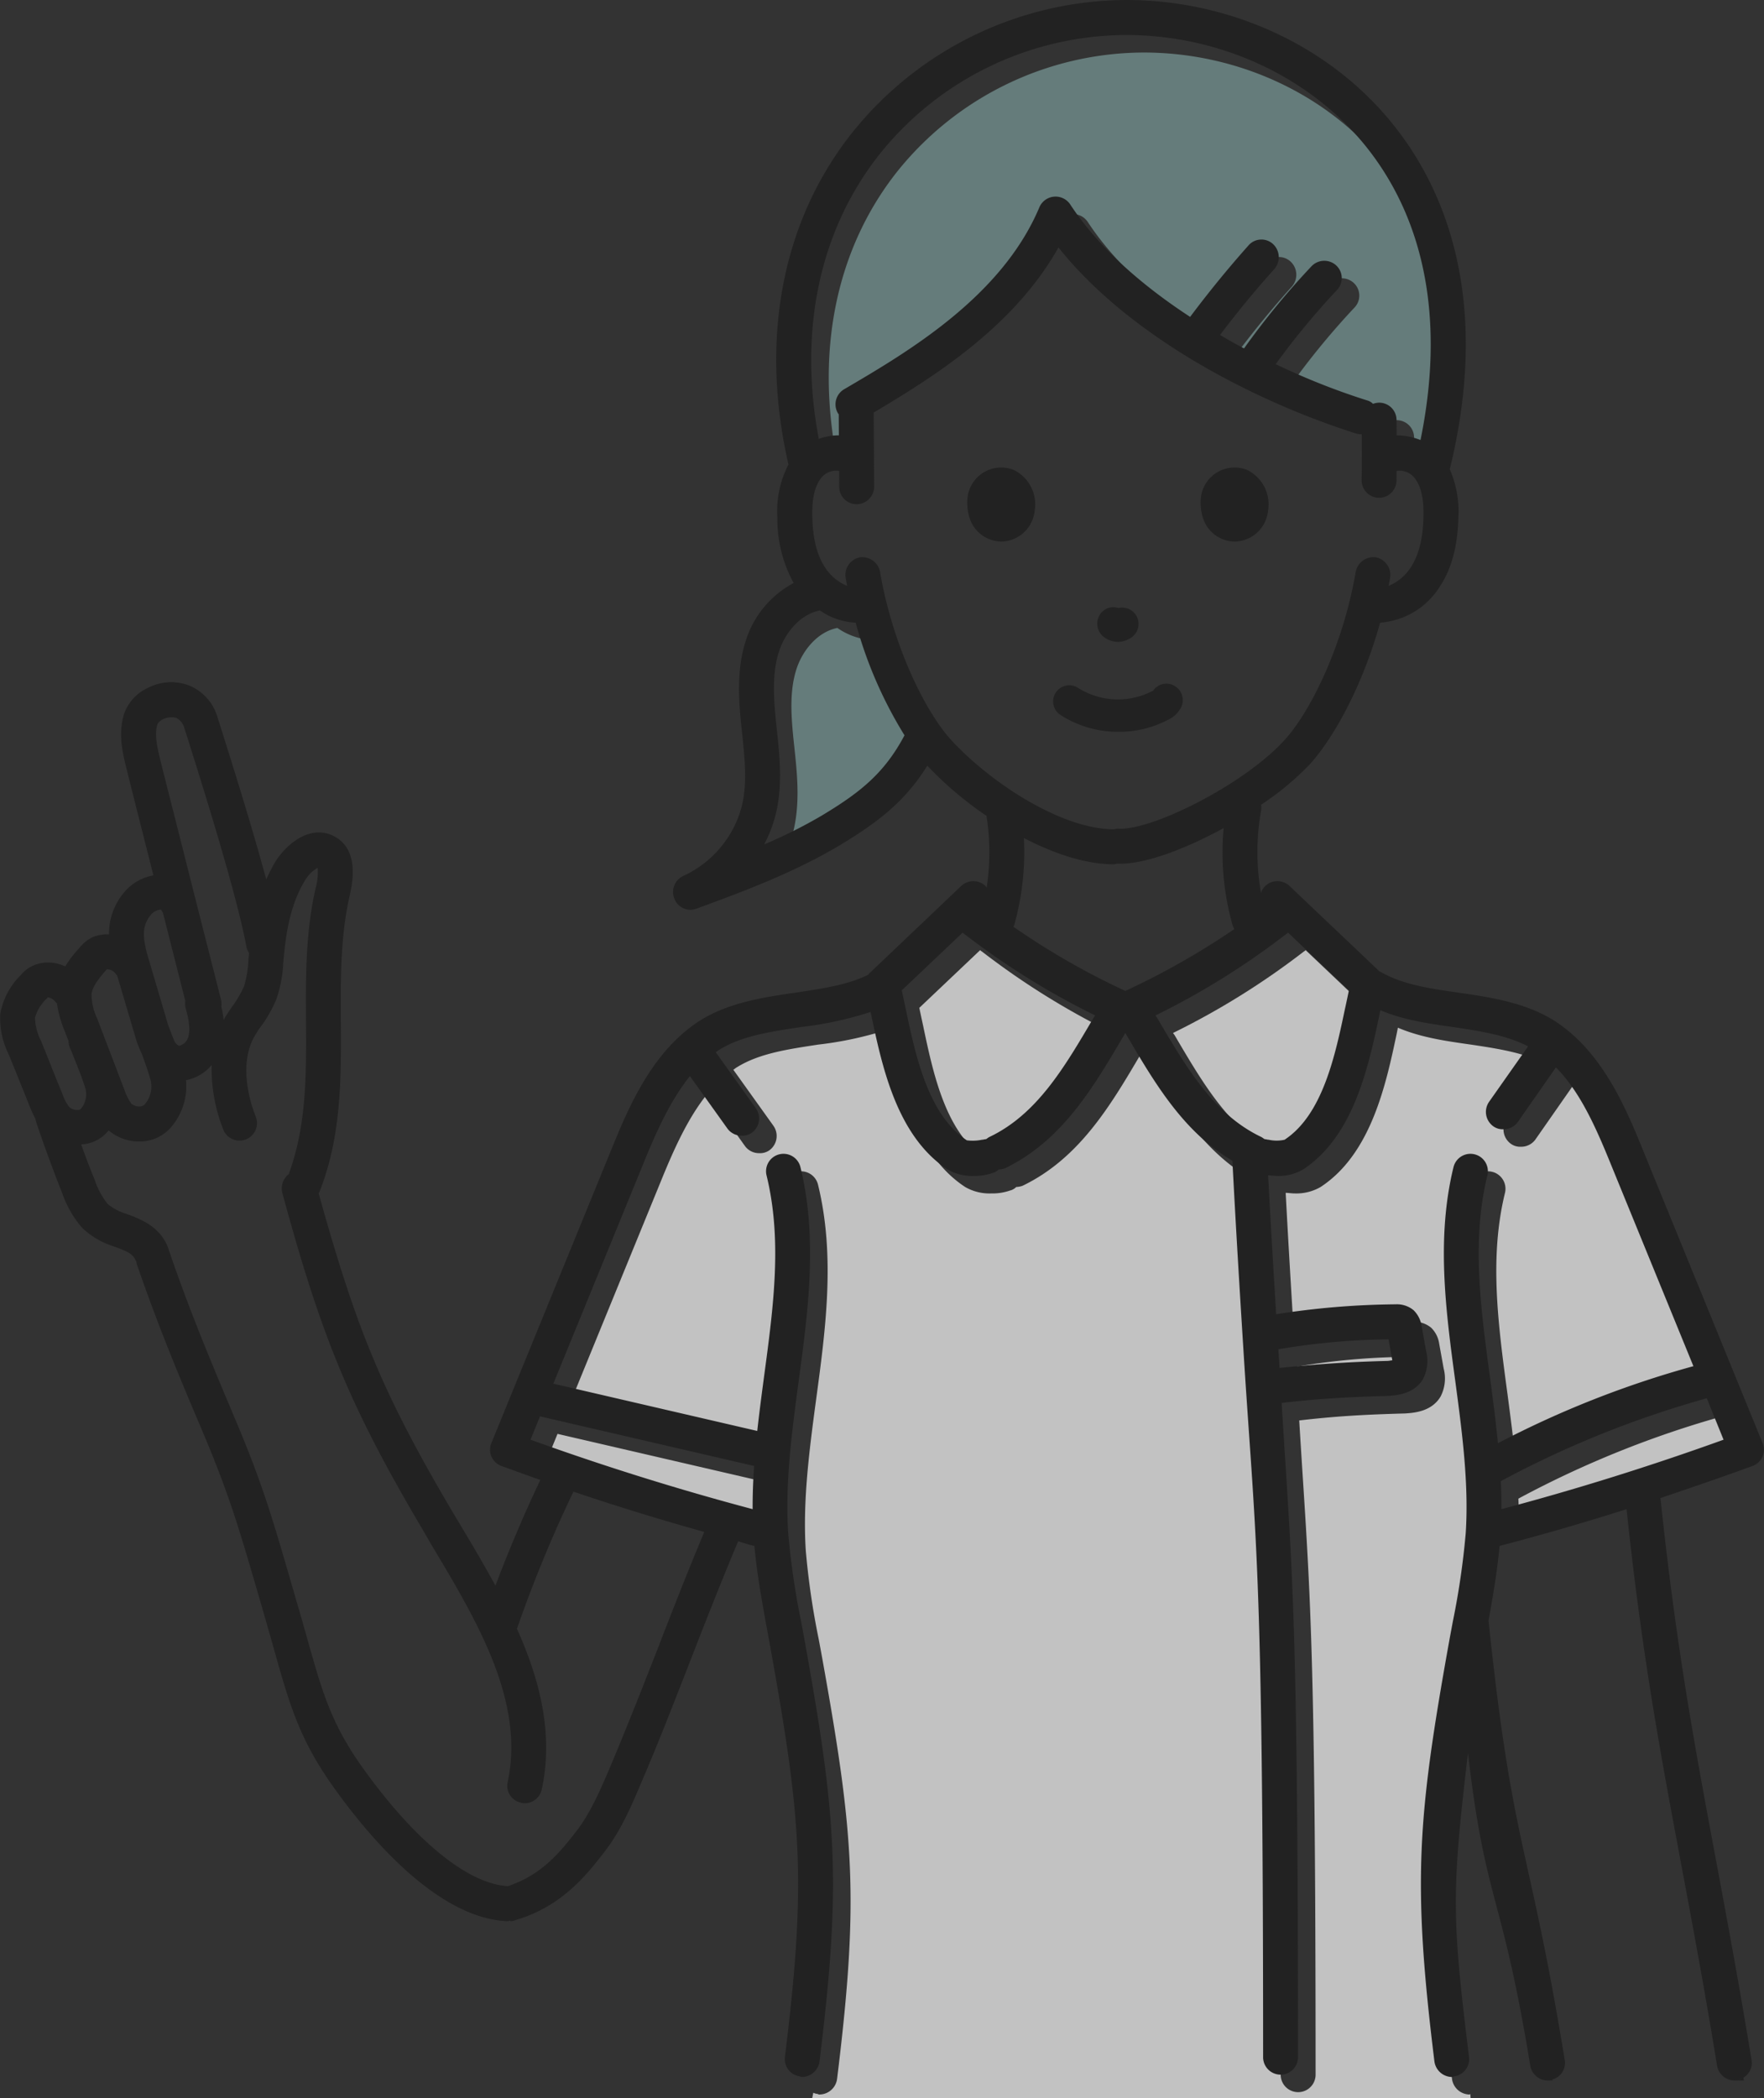
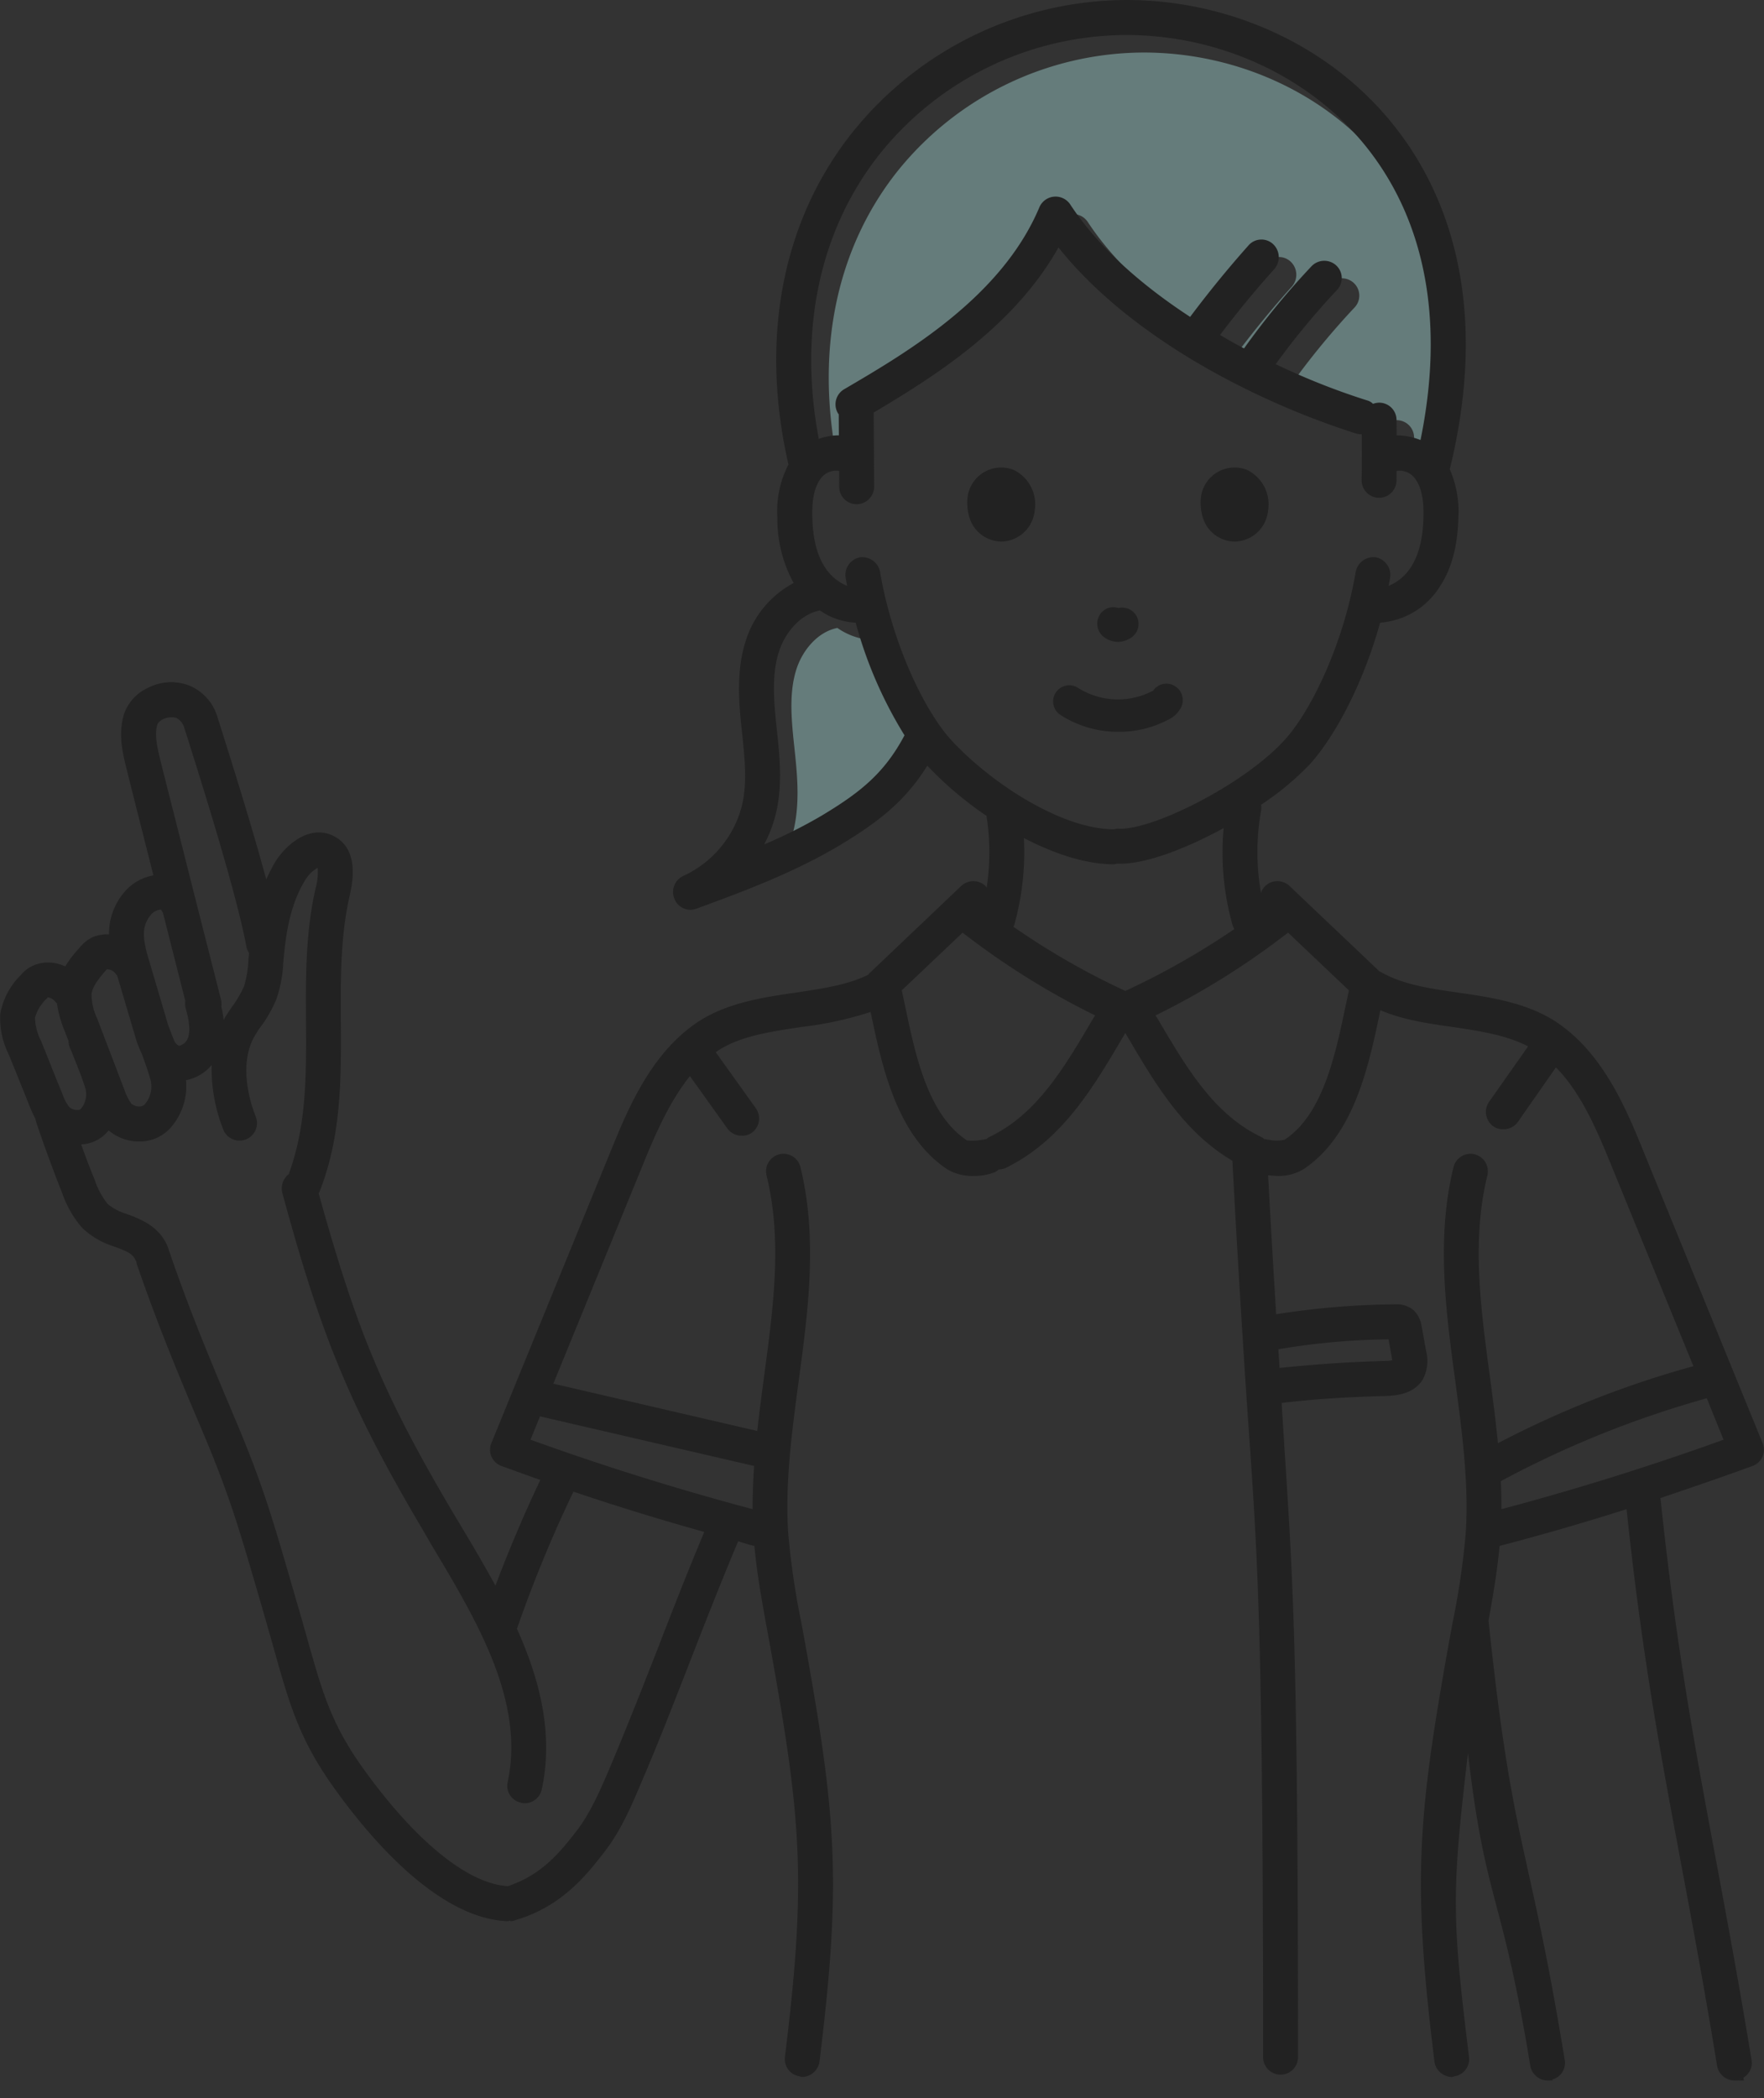
<svg xmlns="http://www.w3.org/2000/svg" id="scars_summary_nurse.svg" width="302.406" height="359.5" viewBox="0 0 302.406 359.5">
  <rect x="0" y="0" width="302.406" height="359.5" fill="#333333" stroke="none" />
  <defs>
    <style>
      .cls-1 {
        fill: #657c7b;
      }

      .cls-1, .cls-2, .cls-3 {
        fill-rule: evenodd;
      }

      .cls-2 {
        fill: #fff;
        opacity: 0.7;
      }

      .cls-3 {
        fill: #222;
      }
    </style>
  </defs>
  <path id="髪" class="cls-1" d="M554.158,14749.5l-0.024-3.6c-0.046-.1-0.1-0.1-0.142-0.2a3,3,0,0,1,1.071-4.1c10.756-6.3,27.011-15.8,33.478-31.2a3.019,3.019,0,0,1,5.259-.5c4.846,7.4,12.31,13.9,20.578,19.3,3.145-4.2,6.488-8.3,9.964-12.2a2.939,2.939,0,0,1,4.225-.3,3.08,3.08,0,0,1,.246,4.3c-3.243,3.6-6.363,7.4-9.31,11.3,1.365,0.8,2.737,1.6,4.118,2.3a132.371,132.371,0,0,1,11.587-14.1,3.025,3.025,0,0,1,4.23-.1,2.955,2.955,0,0,1,.109,4.2,130.24,130.24,0,0,0-10.5,12.7,119.294,119.294,0,0,0,15.63,6.2,2.227,2.227,0,0,1,1.052.6,3.261,3.261,0,0,1,1-.2h0.04a2.973,2.973,0,0,1,2.991,2.9c0.012,0.9.012,1.8,0.018,2.7a11.369,11.369,0,0,1,4.093.8c4.1-20,.98-37.2-9.111-50-9.565-12.1-25.032-19.4-41.37-19.4a54.376,54.376,0,0,0-42.236,20.4c-10.3,13-13.953,30.2-10.436,48.8A10.111,10.111,0,0,1,554.158,14749.5Zm-3.265,30c-3.5.7-6.047,4-7.025,7.1-1.215,3.8-.9,8.1-0.439,12.5l0.086,0.8c0.479,4.5.974,9.2-.044,13.9a22.5,22.5,0,0,1-2.13,5.8,84.517,84.517,0,0,0,9.8-4.9c6.673-4,10.813-7.3,14.263-13.8a72.9,72.9,0,0,1-8.373-19.3A11.758,11.758,0,0,1,550.893,14779.5Z" transform="translate(-407.344 -14671.9)" />
-   <path id="服" class="cls-2" d="M501.29,14921.6c12.479,4.5,25.262,8.5,38.08,11.9-0.013-2.5.083-4.9,0.256-7.4l-36.706-8.5Zm146.765-13.5a2.513,2.513,0,0,0,.976-0.1c-0.028-.2-0.067-0.4-0.086-0.5l-0.551-3.1a120.945,120.945,0,0,0-18.89,1.7c0.068,1.1.135,2.1,0.2,3.2C635.735,14908.7,640.733,14908.3,648.055,14908.1Zm-17.13-73.2a131.8,131.8,0,0,1-22.479,14c0.11,0.2.221,0.3,0.331,0.5,4.944,8.4,9.614,16.4,17.743,20.3,0.237,0.1.444,0.3,0.635,0.4,0.232,0,.464.1,0.7,0.1a6.205,6.205,0,0,0,2.714,0c6.531-4.3,8.672-14.4,10.392-22.6,0.217-1,.429-2,0.643-3l-10.443-9.9A0.39,0.39,0,0,1,630.925,14834.9Zm-55.541-.2-10.443,9.9c0.213,1,.425,2,0.643,3,1.72,8.2,3.86,18.3,10.515,22.7a7.746,7.746,0,0,0,2.592-.1c0.23,0,.462-0.1.693-0.1,0.192-.1.4-0.3,0.635-0.4,8.131-3.9,12.8-11.9,17.745-20.3,0.11-.2.22-0.3,0.329-0.5a131.959,131.959,0,0,1-22.479-14A0.388,0.388,0,0,1,575.384,14834.7Zm92.254,94q0.112,2.4.1,4.8c12.818-3.4,25.6-7.4,38.079-11.9l-2.875-7.1A171.747,171.747,0,0,0,667.638,14928.7Zm18.911-54.2c-2.713-6.7-5.395-12.6-9.457-16.7l-6.56,9.4a3,3,0,0,1-2.453,1.2,2.71,2.71,0,0,1-1.715-.5,3.032,3.032,0,0,1-.732-4.2l6.687-9.5c-3.644-1.9-8.094-2.6-12.789-3.3-4.223-.6-8.555-1.2-12.546-2.9-0.058.3-.115,0.6-0.174,0.9-1.842,8.7-4.367,20.7-13.079,26.4a8.323,8.323,0,0,1-4.45,1.1c-0.54,0-1.053-.1-1.532-0.1,0.483,9,.951,16.8,1.384,23.8a125.777,125.777,0,0,1,20.474-1.7,4.468,4.468,0,0,1,3.07,1,4.746,4.746,0,0,1,1.383,2.7l0.775,4.3a6.728,6.728,0,0,1-.529,4.8c-1.586,2.7-4.829,2.8-6.051,2.9-7.365.2-12.149,0.5-18.183,1.2,1.712,28.3,2.807,33.9,2.807,112.2a2.994,2.994,0,0,1-5.985,0c0-87-1.353-88.7-3.4-121.7-0.564-9.1-1.2-19.3-1.866-32-8.335-4.9-13.251-13.2-18.008-21.3-0.116-.2-0.234-0.4-0.35-0.6-0.115.2-.232,0.4-0.347,0.6-5.18,8.8-10.536,17.9-20.305,22.6a3.871,3.871,0,0,1-1.063.2,2.237,2.237,0,0,1-1.06.6,9.2,9.2,0,0,1-3.236.5,8.311,8.311,0,0,1-4.448-1.1c-8.714-5.7-11.238-17.7-13.081-26.4-0.044-.2-0.085-0.4-0.128-0.6a61.419,61.419,0,0,1-12.022,2.6c-5.2.8-10.1,1.5-13.935,3.9-0.207.1-.385,0.3-0.586,0.4l6.87,9.6a3.031,3.031,0,0,1-.68,4.2,2.787,2.787,0,0,1-1.746.5,2.979,2.979,0,0,1-2.431-1.2l-6.438-9c-3.306,4.1-5.68,9.3-8.073,15.2l-15.345,37.5,34.958,8.1c0.343-3.1.752-6.2,1.162-9.3,1.619-12,3.148-23.4.429-34.5a2.99,2.99,0,0,1,5.814-1.4c2.987,12.2,1.31,24.7-.312,36.7-1.152,8.6-2.343,17.5-1.786,26a132.37,132.37,0,0,0,2.2,15.1c0.206,1.1.412,2.2,0.611,3.3,5.477,30.4,6.338,41.4,2.559,72.1a3.071,3.071,0,0,1-2.966,2.7,0.528,0.528,0,0,1-.37-0.1,1.92,1.92,0,0,1-.742-0.2c-0.07.3-.121,0.6-0.184,0.9H659.452c-0.014-.2-0.03-0.4-0.044-0.7a0.175,0.175,0,0,1-.181.1,3.073,3.073,0,0,1-2.966-2.7c-3.779-30.7-2.918-41.7,2.558-72.1,0.2-1.1.408-2.2,0.614-3.3a132.81,132.81,0,0,0,2.2-15.1c0.556-8.5-.635-17.4-1.786-26-1.622-12-3.3-24.5-.311-36.7a2.989,2.989,0,0,1,5.812,1.4c-2.717,11.1-1.189,22.5.431,34.5,0.5,3.8,1,7.6,1.38,11.4a168.473,168.473,0,0,1,33.507-13.2Z" transform="translate(-407.344 -14671.9)" />
  <path id="線" class="cls-3" d="M673.137,15028.3a0.862,0.862,0,0,1-.486.1h0.835c0-.1-0.012-0.1-0.017-0.2A0.428,0.428,0,0,1,673.137,15028.3Zm31.538,0.1H706.3c-0.029-.2-0.059-0.3-0.087-0.5a2.03,2.03,0,0,1-1.05.4A0.862,0.862,0,0,1,704.675,15028.4Zm-123.6-276a5.811,5.811,0,0,0-7.882,4.9,8.653,8.653,0,0,0,.45,3.6,5.8,5.8,0,0,0,5.346,3.8h0.1a5.872,5.872,0,0,0,5.644-5.4A6.553,6.553,0,0,0,581.078,14752.4ZM619,14764.7h0.1a5.872,5.872,0,0,0,5.644-5.4,6.554,6.554,0,0,0-3.661-6.9,5.811,5.811,0,0,0-7.883,4.9,8.693,8.693,0,0,0,.447,3.6A5.8,5.8,0,0,0,619,14764.7Zm-22.355,16.4a4.253,4.253,0,0,0,2.38.8,4.431,4.431,0,0,0,2.188-.7,2.814,2.814,0,0,0,.868-3.9,2.773,2.773,0,0,0-3-1.2,2.7,2.7,0,0,0-3.1,1A2.885,2.885,0,0,0,596.64,14781.1Zm10.815,14.2a4.753,4.753,0,0,0,2.413-2.3,2.814,2.814,0,0,0-1.432-3.7,2.751,2.751,0,0,0-3.451,1h-0.07a12.81,12.81,0,0,1-12.716-.5,2.768,2.768,0,1,0-3.08,4.6,18.2,18.2,0,0,0,9.9,2.9A17.881,17.881,0,0,0,607.455,14795.3Zm81.633,73.9c-2.969-7.3-7.034-17.2-15.45-22.5-4.894-3-10.66-3.9-16.235-4.7-4.977-.7-9.676-1.4-13.447-3.6H643.88l-15.484-14.7a3.028,3.028,0,0,0-4.232.1,2.894,2.894,0,0,0-.644,1.1,40.185,40.185,0,0,1,.015-14.1,2.971,2.971,0,0,0,0-1,49.338,49.338,0,0,0,8.225-6.8c4.069-4.4,9.13-13.4,12.179-24.4a13.246,13.246,0,0,0,10.307-6.3c1.974-3,2.991-6.9,3.108-11.7a18.01,18.01,0,0,0-1.483-8.3c0.042-.1.085-0.3,0.114-0.4,7.034-29.3-1.3-47.9-9.529-58.3-10.692-13.6-27.916-21.7-46.071-21.7a60.5,60.5,0,0,0-46.92,22.7c-12.023,15.1-15.91,35.3-10.952,56.9a17.253,17.253,0,0,0-1.9,9.1,22.623,22.623,0,0,0,2.79,11.2,16.939,16.939,0,0,0-8.241,10c-1.564,4.9-1.2,10.1-.688,14.9l0.086,0.8c0.449,4.3.874,8.3,0.058,12.1a18.193,18.193,0,0,1-10.155,12.4,3.043,3.043,0,0,0-1.511,3.9,2.966,2.966,0,0,0,2.766,1.9,3.741,3.741,0,0,0,1.031-.2c8.218-3,16.717-6.2,24.456-10.8,6.5-3.9,11.265-7.5,15.112-13.7a60.519,60.519,0,0,0,10.145,8.6,40.26,40.26,0,0,1,.03,12.3c-0.042-.1-0.074-0.1-0.12-0.2a3.026,3.026,0,0,0-4.231-.1l-15.565,14.8a1.081,1.081,0,0,0-.343.4c-3.6,1.8-7.945,2.4-12.529,3.1-5.577.8-11.343,1.7-16.237,4.7-8.411,5.3-12.479,15.2-15.449,22.5l-20.448,50a2.966,2.966,0,0,0,1.734,3.9c2.206,0.8,4.44,1.6,6.664,2.4-2.8,5.9-5.379,12-7.689,18.1-1.865-3.4-3.853-6.8-5.782-10l-1.554-2.6c-12.171-20.6-16.561-31.6-22.966-54.6,0.059-.2.139-0.2,0.185-0.4,3.737-9.5,3.677-19.5,3.617-29.1-0.043-7.1-.087-14.4,1.461-21.3,0.5-2.2,1.813-8.1-2.619-10.4-3.788-2-7.856.9-10.034,4.3a28.867,28.867,0,0,0-1.6,3.1c-2.562-9.5-6.172-20.9-8.418-28a8.386,8.386,0,0,0-4.709-5.2,8.592,8.592,0,0,0-7,.3,7.728,7.728,0,0,0-4.236,4.5c-1.1,3.5-.2,7,0.455,9.6,1.364,5.5,2.951,11.7,4.562,18.1a8.49,8.49,0,0,0-5.014,2.9,11.009,11.009,0,0,0-2.439,5.2,11.894,11.894,0,0,0-.157,2,6.906,6.906,0,0,0-2.844.5,6.7,6.7,0,0,0-2.288,1.9,19.282,19.282,0,0,0-2.378,3.1,6.718,6.718,0,0,0-5.374-.2,5.9,5.9,0,0,0-2.255,1.7,12.339,12.339,0,0,0-3.5,6.6,13.835,13.835,0,0,0,1.409,6.9c0.786,1.9,1.31,3.2,1.833,4.5s1.055,2.6,1.846,4.6c0.257,0.6.55,1.3,0.929,2a3.441,3.441,0,0,0,.109.5c1.381,4.1,2.885,8.2,4.469,12.2a18.28,18.28,0,0,0,3.445,6,14.05,14.05,0,0,0,5.49,3.2c2.213,0.8,3.225,1.3,3.638,2.3a0.309,0.309,0,0,0,.137.2,3.4,3.4,0,0,0,.133.6c3.635,10.6,7.5,19.8,11.241,28.6,4.9,11.6,6.521,17.5,10.475,31.1,0.38,1.3.76,2.7,1.147,4,3.062,10.8,4.532,17.1,11.021,26.1,5.874,8.2,17.513,22.1,29.47,22.7h0.155a0.463,0.463,0,0,0,.346-0.1c0.074,0,.143.1,0.217,0.1a2.743,2.743,0,0,0,.869-0.2c7.835-2.3,12.1-7.7,14.986-11.4,3.012-3.8,4.854-8.2,6.637-12.4,3.159-7.4,5.82-14.3,8.394-20.9,2.494-6.4,5.078-13,8.1-20.2,0.927,0.3,1.854.6,2.782,0.8,0.43,4.7,1.274,9.4,2.118,14q0.306,1.65.605,3.3c5.371,29.8,6.214,40.2,2.51,70.3a2.978,2.978,0,0,0,2.6,3.3,0.528,0.528,0,0,0,.37.1,3.071,3.071,0,0,0,2.966-2.7c3.779-30.7,2.918-41.7-2.559-72.1-0.2-1.1-.4-2.2-0.611-3.3a132.37,132.37,0,0,1-2.2-15.1c-0.557-8.5.634-17.4,1.786-26,1.622-12,3.3-24.5.312-36.7a2.99,2.99,0,0,0-5.814,1.4c2.719,11.1,1.19,22.5-.429,34.5-0.41,3.1-.819,6.2-1.162,9.3l-34.958-8.1,15.345-37.5c2.393-5.9,4.767-11.1,8.073-15.2l6.438,9a2.979,2.979,0,0,0,2.431,1.2,2.787,2.787,0,0,0,1.746-.5,3.031,3.031,0,0,0,.68-4.2l-6.87-9.6c0.2-.1.379-0.3,0.586-0.4,3.831-2.4,8.739-3.1,13.935-3.9a61.419,61.419,0,0,0,12.022-2.6c0.043,0.2.084,0.4,0.128,0.6,1.843,8.7,4.368,20.7,13.081,26.4a8.311,8.311,0,0,0,4.448,1.1,9.2,9.2,0,0,0,3.236-.5,2.237,2.237,0,0,0,1.06-.6,3.871,3.871,0,0,0,1.063-.2c9.769-4.7,15.125-13.8,20.305-22.6,0.115-.2.232-0.4,0.347-0.6,0.116,0.2.234,0.4,0.35,0.6,4.757,8.1,9.673,16.4,18.008,21.3,0.665,12.7,1.3,23,1.866,32,2.048,33,3.4,34.7,3.4,121.7a2.994,2.994,0,0,0,5.985,0c0-78.3-1.1-83.9-2.807-112.2,6.034-.7,10.818-1,18.183-1.2,1.222-.1,4.465-0.2,6.051-2.9a6.728,6.728,0,0,0,.529-4.8l-0.775-4.3a4.746,4.746,0,0,0-1.383-2.7,4.468,4.468,0,0,0-3.07-1,138.017,138.017,0,0,0-20.474,1.7c-0.433-7-.9-14.8-1.384-23.8,0.479,0,.992.1,1.532,0.1a8.323,8.323,0,0,0,4.45-1.1c8.712-5.7,11.237-17.7,13.079-26.4,0.059-.3.116-0.6,0.174-0.9,3.991,1.7,8.323,2.3,12.546,2.9,4.7,0.7,9.145,1.4,12.789,3.3l-6.687,9.5a3.032,3.032,0,0,0,.732,4.2,2.71,2.71,0,0,0,1.715.5,3,3,0,0,0,2.453-1.2l6.56-9.4c4.062,4.1,6.744,10,9.457,16.7l14.113,34.5a168.473,168.473,0,0,0-33.507,13.2c-0.376-3.8-.877-7.6-1.38-11.4-1.62-12-3.148-23.4-.431-34.5a2.989,2.989,0,0,0-5.812-1.4c-2.988,12.2-1.311,24.7.311,36.7,1.151,8.6,2.342,17.5,1.786,26a132.81,132.81,0,0,1-2.2,15.1c-0.206,1.1-.414,2.2-0.614,3.3-5.476,30.5-6.337,41.4-2.558,72.1a3.073,3.073,0,0,0,2.966,2.7,0.524,0.524,0,0,0,.369-0.1,2.98,2.98,0,0,0,2.605-3.3c-2.955-24-3.007-28.2-.185-52.1,3.016,25.9,5.762,23.5,10.685,53.6a3.047,3.047,0,0,0,2.95,2.5,0.862,0.862,0,0,0,.486-0.1,2.937,2.937,0,0,0,2.469-3.4c-6.171-37.7-8.909-35.8-13.067-75.3,0.77-4.2,1.5-8.5,1.895-12.8,7.28-1.9,14.552-4,21.769-6.3,4.062,38.4,9.279,57.2,15.522,95.4a3.047,3.047,0,0,0,2.95,2.5,0.862,0.862,0,0,0,.486-0.1,2.938,2.938,0,0,0,2.47-3.4c-6.294-38.4-11.547-57.6-15.614-96.3,5.3-1.8,10.577-3.6,15.785-5.5a2.963,2.963,0,0,0,1.732-3.9ZM434.337,14796a2.175,2.175,0,0,1,1.038-.9,3.435,3.435,0,0,1,2.166-.2,2.748,2.748,0,0,1,1.329,1.5c2.914,9.2,8.979,28.4,10.715,37.7a2.778,2.778,0,0,0,.458,1.1c-0.026.3-.057,0.6-0.08,0.8l-0.033.4a17.37,17.37,0,0,1-.789,4.6,19.011,19.011,0,0,1-2.011,3.4c-0.27.4-.54,0.8-0.8,1.2a6.57,6.57,0,0,0-.642,1.1,18.188,18.188,0,0,0-.4-2.3,3.177,3.177,0,0,0-.059-1.2c-1.559-6.2-3.409-13.4-5.254-20.7-1.788-7.1-3.572-14.1-5.084-20.1C434.244,14799.8,433.794,14797.7,434.337,14796Zm-2.244,35a4.812,4.812,0,0,1,1.091-2.3,2.4,2.4,0,0,1,1.451-.9,0.432,0.432,0,0,1,.356,0,4.878,4.878,0,0,0,.284.5c1.347,5.3,2.662,10.5,3.835,15.1a3.268,3.268,0,0,0,.075,1.3c0.466,1.7.879,3.6,0.4,5a2.086,2.086,0,0,1-1.573,1.4,1.836,1.836,0,0,1-.857-1c-0.23-.6-0.464-1.2-0.7-1.8l-0.3-.8-3.192-10.8C432.393,14834.8,431.8,14832.7,432.093,14831Zm-9.052,11.2c0.185-1.3,1.236-2.6,2.342-3.9a1.956,1.956,0,0,0,.247-0.3h0a1.8,1.8,0,0,1,1.625.9c0.048,0,.106.1,0.157,0.1l3.077,10.4a17.41,17.41,0,0,0,1.179,3.1c0.612,1.7,1.174,3.3,1.52,4.6a4.666,4.666,0,0,1-1,4,1.262,1.262,0,0,1-.934.4,2.045,2.045,0,0,1-1.409-.5,9.558,9.558,0,0,1-1.19-2.4l-4.661-12.2A9.593,9.593,0,0,1,423.041,14842.2Zm-7.675.8c0.061-.1.119-0.1,0.183-0.2a2.065,2.065,0,0,1,1.394.9c0.048,0,.107.1,0.158,0.1a19.387,19.387,0,0,0,1.3,4.7l0.694,1.8a3.251,3.251,0,0,0,.212,1.1l0.31,0.7c0.911,2.3,1.852,4.6,2.368,6.3a3.9,3.9,0,0,1-.775,3.5,0.707,0.707,0,0,1-.581.2,2.137,2.137,0,0,1-1.41-.5,7.765,7.765,0,0,1-1.194-2.3c-0.784-1.9-1.306-3.2-1.827-4.5s-1.058-2.7-1.853-4.6a9.173,9.173,0,0,1-1-3.9A7.054,7.054,0,0,1,415.366,14843Zm104.851,111.1c-2.558,6.5-5.2,13.3-8.327,20.7-1.628,3.8-3.312,7.8-5.9,11.1s-5.792,7.3-11.585,9.2c-6.894-.4-15.933-7.8-24.823-20.2-5.881-8.2-7.2-13.9-10.128-24.2-0.389-1.4-.773-2.7-1.156-4-4.052-14-5.744-20.1-10.712-31.8-3.7-8.8-7.524-17.8-11.09-28.2a4.549,4.549,0,0,0-.2-0.5,2.707,2.707,0,0,0-.171-0.6c-1.435-3.6-4.71-4.8-7.1-5.7a9.071,9.071,0,0,1-3.227-1.7,13.5,13.5,0,0,1-2.243-4.2q-1.18-2.85-2.292-6a6.355,6.355,0,0,0,4.706-2.4,8,8,0,0,0,5.2,1.9h0.33a7.087,7.087,0,0,0,5.459-2.8,10.724,10.724,0,0,0,2.274-7.7,7.718,7.718,0,0,0,4.4-2.6,28.026,28.026,0,0,0,2.092,11.3,3,3,0,0,0,5.489-2.4c-0.152-.4-3.693-8.7.116-14.4a9.372,9.372,0,0,1,.737-1.1,21.99,21.99,0,0,0,2.658-4.7,21.628,21.628,0,0,0,1.175-6.2l0.032-.3c0.392-4.6,1.143-9.7,3.737-13.9a5.9,5.9,0,0,1,2.137-2.1,10.559,10.559,0,0,1-.4,3.7c-1.7,7.6-1.65,15.2-1.6,22.7,0.055,9.2.082,17.8-2.965,26.1a3.091,3.091,0,0,0-1.1,3.2c6.553,24.1,11.329,36.2,24.059,57.7l1.563,2.7c7.847,13.1,15.96,26.7,13.015,40.6a2.93,2.93,0,0,0,2.3,3.5,1.383,1.383,0,0,0,.626.1,3.026,3.026,0,0,0,2.923-2.4c2.029-9.5-.338-18.8-4.263-27.5a228.334,228.334,0,0,1,9.684-23.5q11.121,3.75,22.427,6.9C525.156,14941.4,522.641,14947.8,520.217,14954.1Zm16.409-31c-0.173,2.5-.269,4.9-0.256,7.4-12.818-3.4-25.6-7.4-38.08-11.9l1.63-4Zm21.522-224.8a54.376,54.376,0,0,1,42.236-20.4c16.338,0,31.8,7.3,41.37,19.4,10.091,12.8,13.208,30,9.111,50a11.369,11.369,0,0,0-4.093-.8c0-.9-0.006-1.8-0.018-2.7a2.973,2.973,0,0,0-2.991-2.9h-0.04a3.261,3.261,0,0,0-1,.2,2.227,2.227,0,0,0-1.052-.6,119.294,119.294,0,0,1-15.63-6.2,130.24,130.24,0,0,1,10.5-12.7,2.955,2.955,0,0,0-.109-4.2,3.025,3.025,0,0,0-4.23.1,132.371,132.371,0,0,0-11.587,14.1c-1.381-.7-2.753-1.5-4.118-2.3,2.947-3.9,6.067-7.7,9.31-11.3a3.08,3.08,0,0,0-.246-4.3,2.939,2.939,0,0,0-4.225.3c-3.476,3.9-6.819,8-9.964,12.2-8.268-5.4-15.732-11.9-20.578-19.3a3.019,3.019,0,0,0-5.259.5c-6.467,15.4-22.722,24.9-33.478,31.2a3,3,0,0,0-1.071,4.1c0.042,0.1.1,0.1,0.142,0.2l0.024,3.6a10.111,10.111,0,0,0-3.446.6C544.2,14728.5,547.847,14711.3,558.148,14698.3Zm-10.006,113.4a84.517,84.517,0,0,1-9.8,4.9,22.5,22.5,0,0,0,2.13-5.8c1.018-4.7.523-9.4,0.044-13.9l-0.086-.8c-0.462-4.4-.776-8.7.439-12.5,0.978-3.1,3.523-6.4,7.025-7.1a11.758,11.758,0,0,0,6.139,2.1,72.9,72.9,0,0,0,8.373,19.3C558.955,14804.4,554.815,14807.7,548.142,14811.7Zm22.447-12.8c-4.531-4.8-10.235-16.4-12.372-29a3.109,3.109,0,0,0-3.449-2.5,3.072,3.072,0,0,0-2.452,3.5c0.077,0.5.17,0.9,0.254,1.4a8.387,8.387,0,0,1-3.812-3.2c-1.363-2.1-2.069-4.9-2.158-8.6-0.073-3,.364-5.1,1.377-6.5a3.252,3.252,0,0,1,3.22-1.4l0.018,2.7a2.981,2.981,0,0,0,2.992,3h0.02a3.009,3.009,0,0,0,2.973-3l-0.083-12.7c10.25-6.1,24.062-14.7,31.682-28.3,12.339,15.5,33.985,26.5,51.074,31.9a2.781,2.781,0,0,0,.9.1h0.011c0.018,2.6.019,5.2-.015,7.8a3.011,3.011,0,0,0,2.954,3.1h0.04a2.993,2.993,0,0,0,2.991-3c0.007-.5,0-1.1.01-1.6a3.264,3.264,0,0,1,3.228,1.4c1.012,1.4,1.45,3.5,1.377,6.5-0.09,3.7-.8,6.5-2.156,8.6a8.414,8.414,0,0,1-3.815,3.2c0.085-.5.177-0.9,0.254-1.4a3.071,3.071,0,0,0-2.45-3.5,3.1,3.1,0,0,0-3.45,2.5c-2.137,12.6-7.841,24.2-12.372,29-7.049,7.6-22.593,15.3-28.249,15a2.076,2.076,0,0,0-.784.1H598.3C589.418,14814,577.394,14806.2,570.589,14798.9ZM598.3,14820c0.227,0,.446-0.1.658-0.1h0.424c4.544,0,11.311-2.6,17.735-6.1a45.713,45.713,0,0,0,1.549,16.7,3.728,3.728,0,0,0,.288.6,131.278,131.278,0,0,1-18.69,10.6,127.624,127.624,0,0,1-19.193-11c0.034-.1.092-0.1,0.118-0.2a46.141,46.141,0,0,0,1.681-15C588.077,14818.2,593.481,14820,598.3,14820Zm-3.541,26.4c-4.944,8.4-9.614,16.4-17.744,20.3-0.238.1-.444,0.3-0.636,0.4-0.231,0-.463.1-0.693,0.1a7.746,7.746,0,0,1-2.592.1c-6.655-4.4-8.8-14.5-10.515-22.7-0.218-1-.43-2-0.643-3l10.443-9.9a0.388,0.388,0,0,0,.23.2,131.959,131.959,0,0,0,22.479,14C594.984,14846.1,594.874,14846.2,594.764,14846.4Zm51.181,58.1c0.019,0.1.058,0.3,0.086,0.5-0.209,0-.519.1-0.976,0.1-7.322.2-12.32,0.6-18.35,1.2-0.066-1.1-.133-2.1-0.2-3.2a120.945,120.945,0,0,1,18.89-1.7Zm-7.989-59.9c-1.72,8.2-3.861,18.3-10.392,22.6a6.205,6.205,0,0,1-2.714,0c-0.231,0-.463-0.1-0.7-0.1-0.191-.1-0.4-0.3-0.635-0.4-8.129-3.9-12.8-11.9-17.743-20.3-0.11-.2-0.221-0.3-0.331-0.5a131.8,131.8,0,0,0,22.479-14,0.39,0.39,0,0,0,.231-0.2l10.443,9.9C638.385,14842.6,638.173,14843.6,637.956,14844.6Zm26.784,85.9q0.012-2.4-.1-4.8a171.747,171.747,0,0,1,35.306-14.2l2.875,7.1C690.34,14923.1,677.558,14927.1,664.74,14930.5Z" transform="translate(-407.344 -14671.9)" />
</svg>